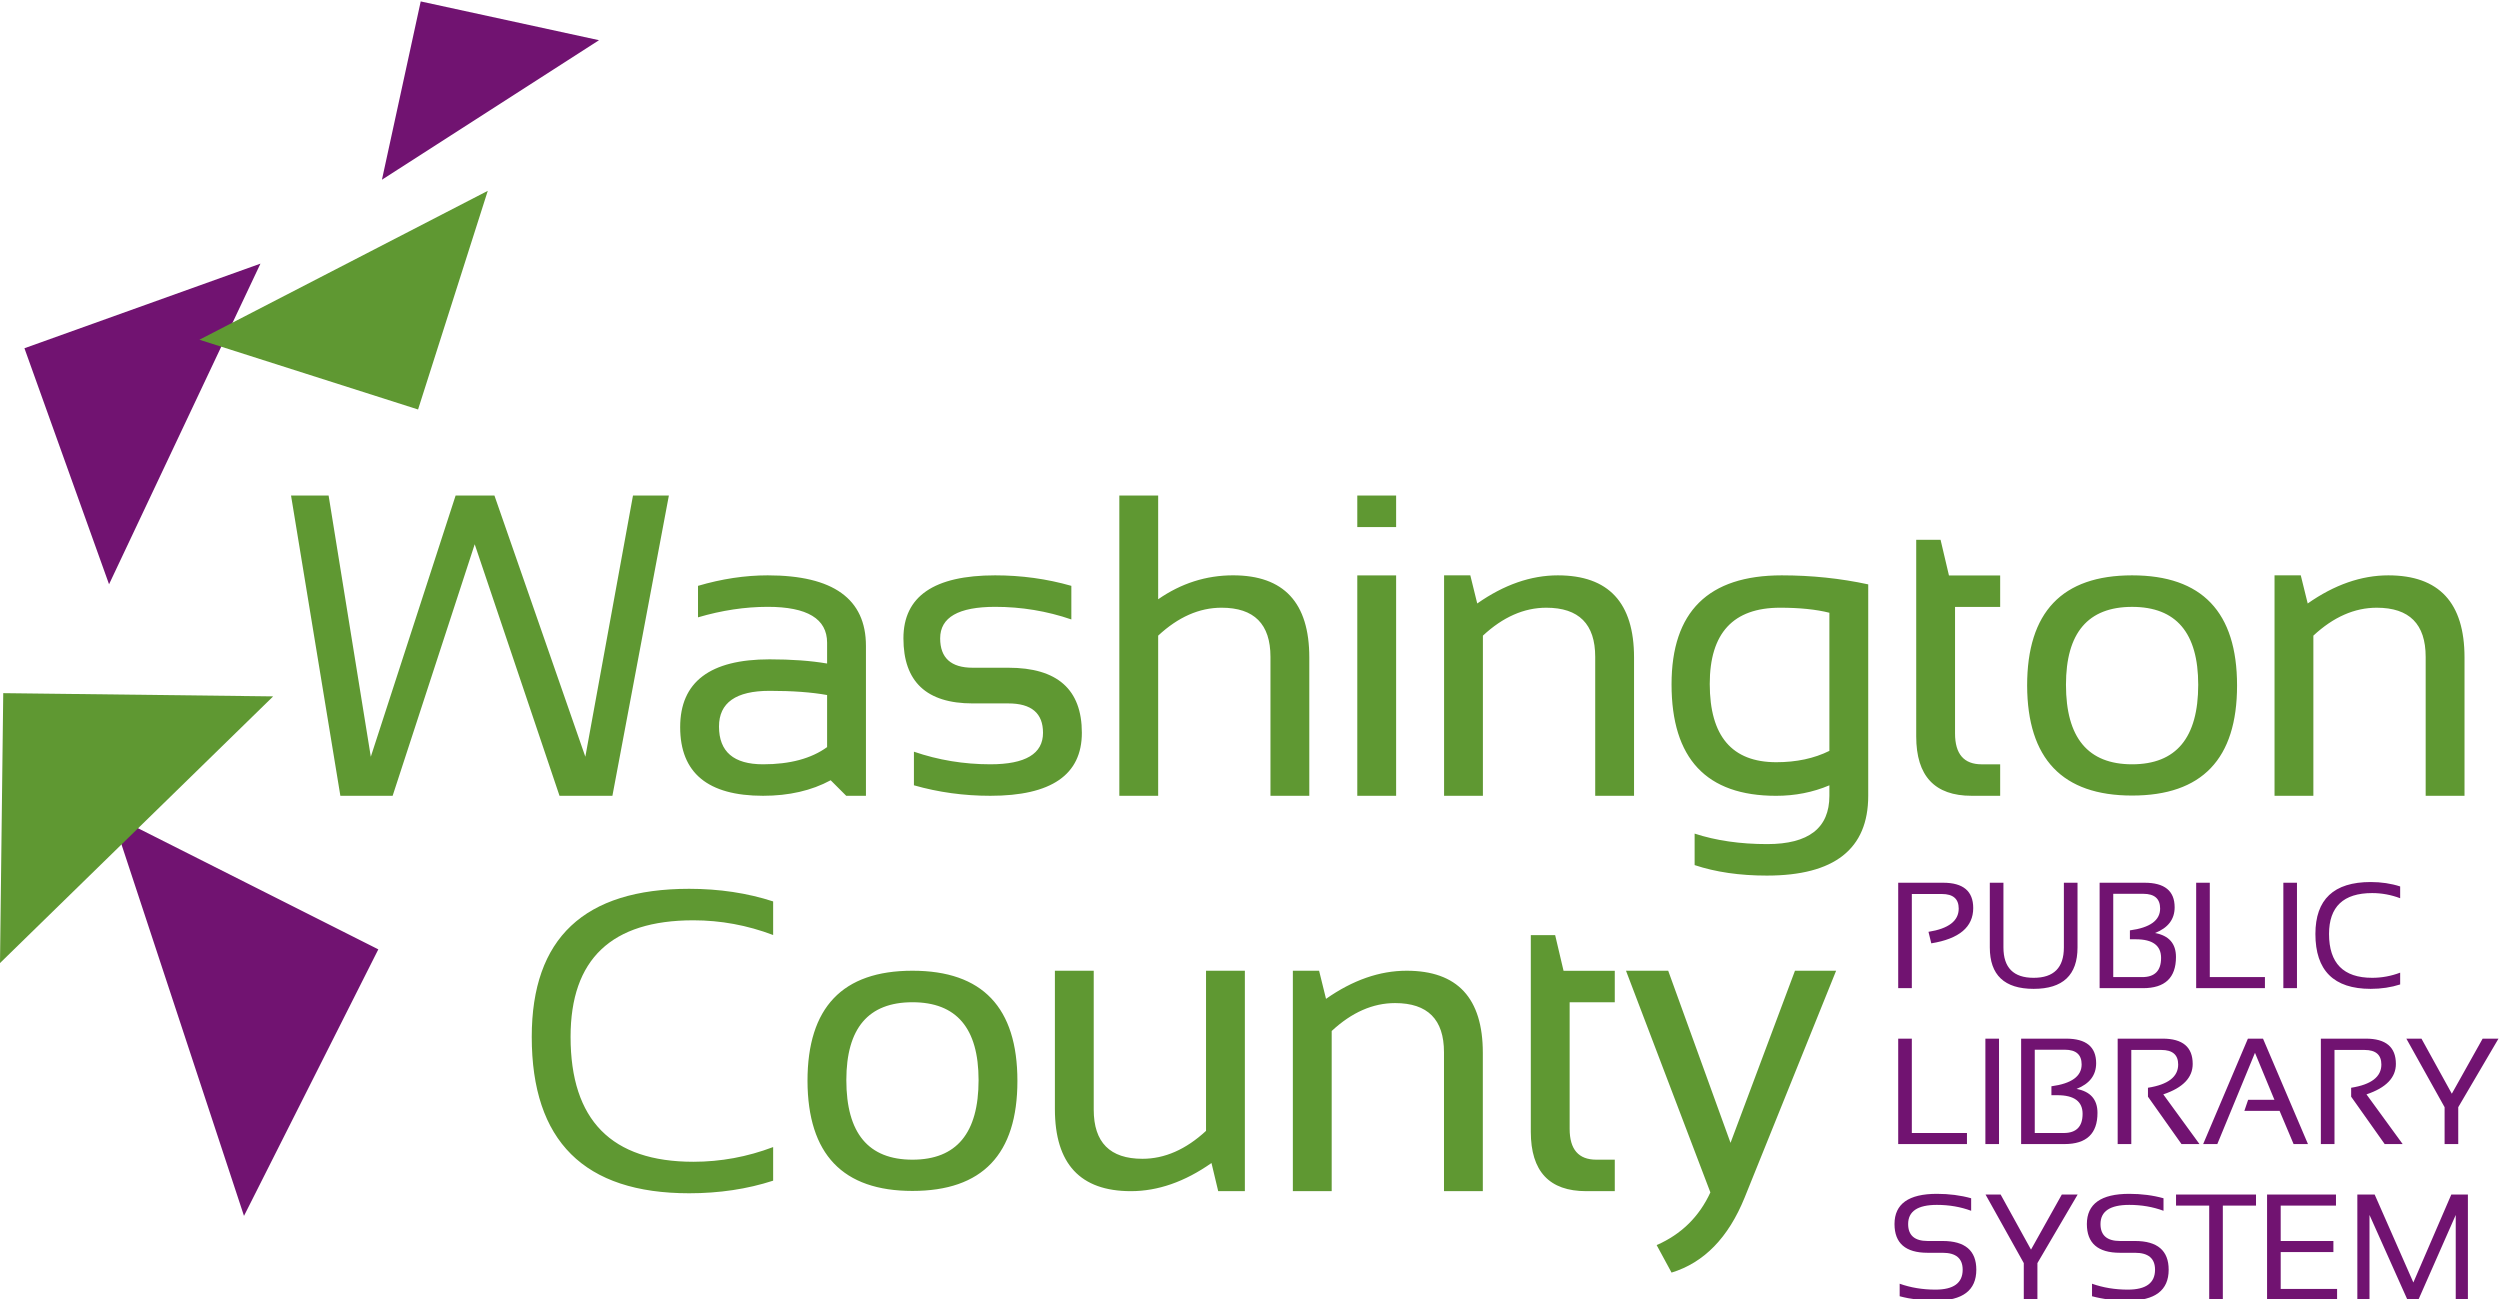
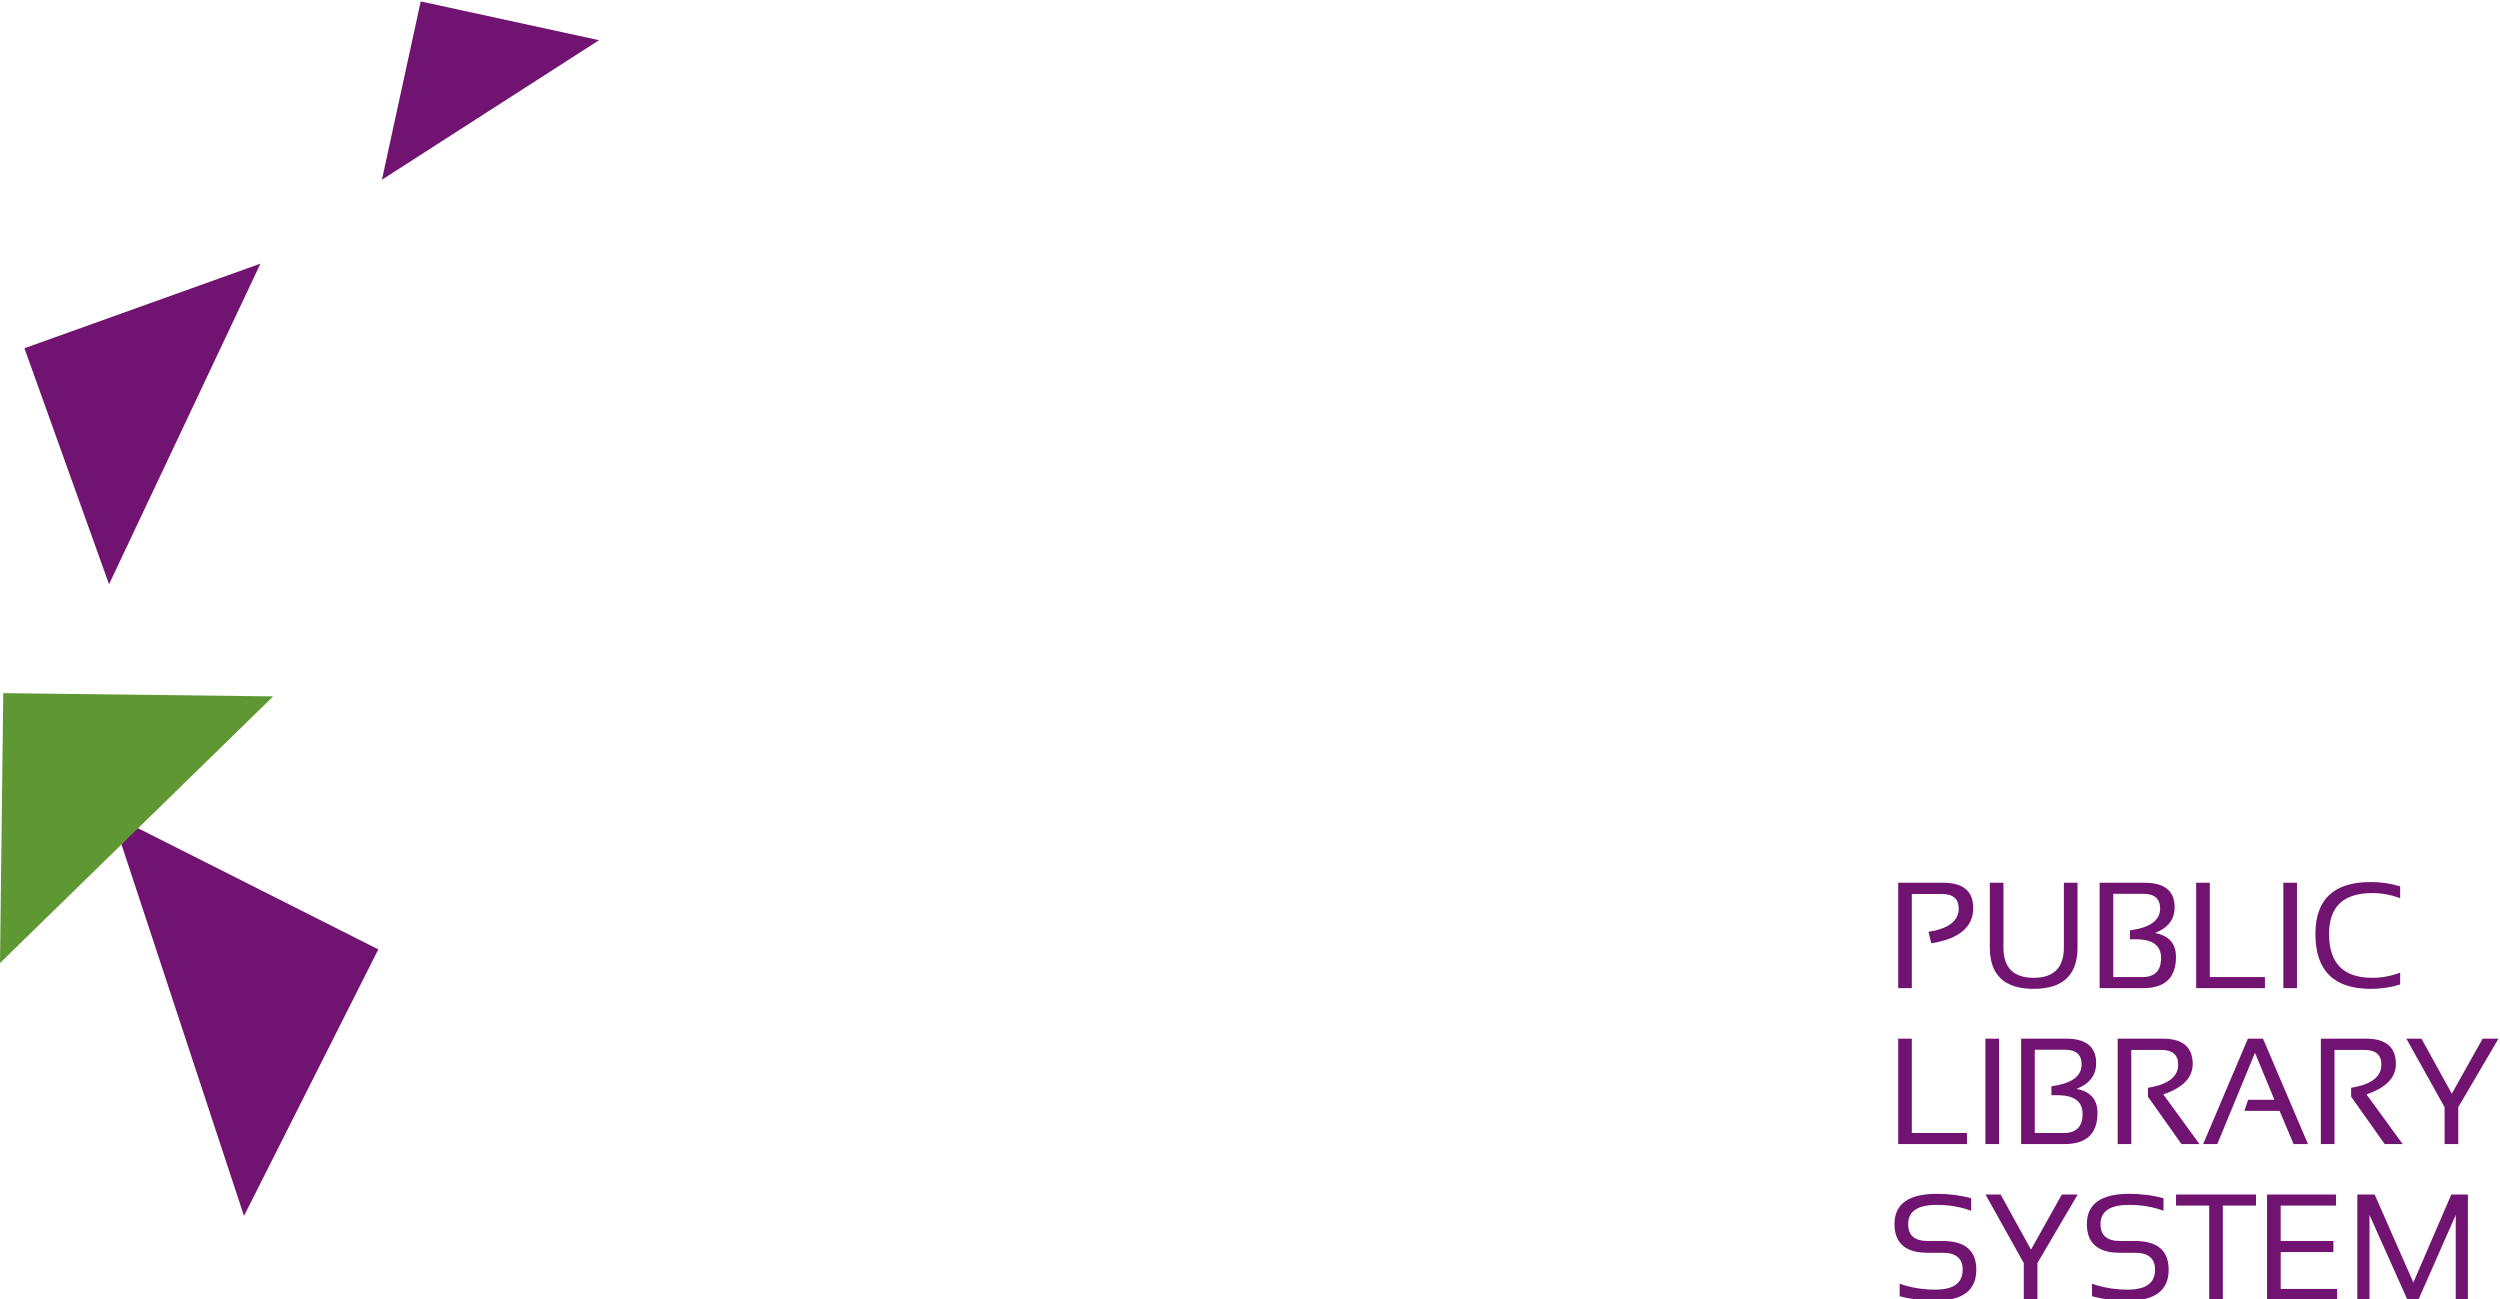
<svg xmlns="http://www.w3.org/2000/svg" viewBox="0 0 1391 723" fill-rule="evenodd" clip-rule="evenodd" stroke-linejoin="round" stroke-miterlimit="2">
  <g transform="translate(0 -3.792)">
    <path fill="none" d="M0 3.792h1390.15v722.9H0z" />
    <clipPath id="a">
      <path d="M0 3.792h1390.15v722.9H0z" />
    </clipPath>
    <g fill-rule="nonzero" clip-path="url(#a)">
-       <path d="M161.933 279.517h20.905l23.479 145.325L253.5 279.517h21.604l50.575 145.325 26.509-145.325h19.97L340.743 446.57h-29.43l-47.183-139.95-45.666 139.95h-29.084l-27.446-167.054zM428.2 388.175c-18.766 0-28.15 6.621-28.15 19.859 0 14.008 8.175 21.016 24.53 21.016 14.95 0 26.82-3.191 35.62-9.57v-28.967c-8.562-1.559-19.229-2.338-32-2.338zm-49.754 20.2c0-25.154 16.583-37.729 49.754-37.729 12.225 0 22.892.775 32 2.333v-11.562c0-13.32-11.016-19.98-33.05-19.98-12.616 0-25.541 1.947-38.779 5.847v-17.525c13.238-3.896 26.163-5.842 38.78-5.842 36.437 0 54.658 13.087 54.658 39.25v83.404h-10.98l-8.641-8.641c-10.671 5.762-23.204 8.641-37.608 8.641-30.759 0-46.134-12.733-46.134-38.196zM508.509 440.73v-18.692c13.625 4.675 27.791 7.008 42.512 7.008 19.542 0 29.313-5.837 29.313-17.52 0-10.9-6.425-16.35-19.271-16.35h-19.854c-25.696 0-38.542-12.072-38.542-36.217 0-23.359 17.013-35.042 51.038-35.042 14.637 0 28.77 1.946 42.395 5.842v18.691c-13.625-4.67-27.758-7.012-42.395-7.012-20.4 0-30.6 5.846-30.6 17.52 0 10.905 6.037 16.359 18.104 16.359h19.854c27.25 0 40.88 12.07 40.88 36.213 0 23.362-16.976 35.041-50.922 35.041-14.72 0-28.887-1.946-42.512-5.841zM622.796 446.571V279.517h21.609v57.708c12.766-8.87 26.666-13.316 41.696-13.316 28.262 0 42.395 15.225 42.395 45.679v76.983h-21.608v-77.317c0-18.216-9.07-27.329-27.212-27.329-12.384 0-24.138 5.18-35.271 15.538v89.108h-21.609zM776.805 323.942v122.63h-21.609v-122.63h21.609zm0-44.425v17.52h-21.609v-17.52h21.609zM803.484 446.571V323.917h14.6l3.85 15.654c14.875-10.437 29.825-15.654 44.846-15.654 28.267 0 42.4 15.225 42.4 45.675v76.98h-21.604v-77.318c0-18.216-9.075-27.329-27.217-27.329-12.38 0-24.137 5.18-35.27 15.538v89.108h-21.605zM1017.872 344.73c-7.396-1.867-16.546-2.805-27.446-2.805-26.088 0-39.121 14.134-39.121 42.396 0 29.046 12.333 43.567 37.017 43.567 11.216 0 21.062-2.104 29.55-6.308v-76.85zm21.608 101.85c0 29.595-18.808 44.391-56.413 44.391-15.104 0-28.5-1.941-40.179-5.841v-17.521c11.913 3.891 25.384 5.837 40.413 5.837 23.046 0 34.57-8.954 34.57-26.866v-5.842c-9.187 3.896-19.074 5.842-29.662 5.842-38.78 0-58.162-20.68-58.162-62.034 0-40.417 20.433-60.63 61.312-60.63 16.583 0 32.625 1.676 48.121 5.022V446.58zM1066.18 304.125h13.546l4.67 19.85h28.497v17.513h-25.109v70.408c0 11.442 4.942 17.163 14.834 17.163h10.275v17.512h-15.884c-20.554 0-30.829-11.008-30.829-33.037V304.125zM1186.297 429.05c24.529 0 36.791-14.75 36.791-44.262 0-28.884-12.262-43.33-36.791-43.33-24.53 0-36.792 14.446-36.792 43.33 0 29.512 12.263 44.262 36.792 44.262zm-58.4-43.812c0-40.88 19.466-61.321 58.4-61.321 38.933 0 58.4 20.442 58.4 61.32 0 40.8-19.467 61.205-58.4 61.205-38.78 0-58.246-20.404-58.4-61.204zM1265.551 446.571V323.917h14.6l3.858 15.654c14.867-10.437 29.817-15.654 44.85-15.654 28.263 0 42.396 15.225 42.396 45.675v76.98h-21.612v-77.318c0-18.216-9.071-27.329-27.209-27.329-12.383 0-24.141 5.18-35.275 15.538v89.108h-21.608zM430.175 660.717c-14.404 4.675-29.979 7.009-46.72 7.009-58.396 0-87.592-29.013-87.592-87.034 0-54.912 29.196-82.367 87.591-82.367 16.742 0 32.317 2.342 46.721 7.013v18.692c-14.404-5.455-29.2-8.18-44.383-8.18-45.55 0-68.325 21.617-68.325 64.842 0 46.342 22.775 69.509 68.325 69.509 15.183 0 29.98-2.725 44.383-8.18v18.696zM507.688 649.038c24.525 0 36.792-14.754 36.792-44.267 0-28.887-12.267-43.329-36.792-43.329-24.53 0-36.788 14.442-36.788 43.33 0 29.512 12.259 44.266 36.788 44.266zm-58.396-43.817c0-40.883 19.463-61.316 58.396-61.316 38.93 0 58.396 20.433 58.396 61.316 0 40.805-19.467 61.205-58.396 61.205-38.775 0-58.242-20.4-58.396-61.205zM692.642 543.905v122.65H677.81L674.07 650.9c-14.87 10.437-29.82 15.654-44.845 15.654-28.188 0-42.28-15.221-42.28-45.675v-76.975h21.604v77.308c0 18.22 9.034 27.333 27.096 27.333 12.38 0 24.175-5.179 35.388-15.533v-89.108h21.608zM719.346 666.555v-122.65h14.596l3.854 15.645c14.875-10.433 29.825-15.645 44.85-15.645 28.263 0 42.396 15.22 42.396 45.666v76.984h-21.608v-77.317c0-18.22-9.075-27.33-27.213-27.33-12.379 0-24.137 5.18-35.27 15.53v89.117h-21.605zM851.742 524.109h13.55l4.671 19.85h28.5v17.512h-25.112v70.405c0 11.441 4.946 17.162 14.833 17.162h10.28v17.517h-15.888c-20.554 0-30.834-11.017-30.834-33.046v-109.4zM904.705 543.905h23.48l34.682 95.775 35.855-95.775h22.895l-50.92 126.262c-9.034 22.271-22.584 36.171-40.646 41.7l-8.292-15.304c13.704-5.996 23.667-15.767 29.896-29.317l-46.95-123.341z" fill="#5f9832" />
      <path d="M1056.16 553.605v-58.659h25.008c11.158 0 16.733 4.692 16.733 14.067 0 10.587-7.775 17.133-23.333 19.65l-1.559-6.4c11.209-1.78 16.817-6.083 16.817-12.92 0-5.413-3.117-8.126-9.358-8.126h-16.725v52.388h-7.584zM1107.13 530.946v-36h7.583v36c0 11.271 5.609 16.9 16.813 16.9 11.212 0 16.817-5.629 16.817-16.9v-36h7.587v36c0 15.367-8.133 23.046-24.404 23.046-16.267 0-24.396-7.679-24.396-23.046zM1191.93 547.45c6.996 0 10.496-3.545 10.496-10.662 0-6.917-4.688-10.375-14.067-10.375h-3.279v-4.958c11.204-1.505 16.813-5.55 16.813-12.138 0-5.47-3.117-8.204-9.35-8.204h-16.734v46.337h16.121zm-23.704 6.155v-58.659h25.012c11.159 0 16.734 4.55 16.734 13.659 0 6.67-3.638 11.445-10.909 14.312 7.767 1.454 11.646 5.896 11.646 13.338 0 11.566-6.108 17.35-18.329 17.35h-24.154zM1229.53 494.946v52.504h30.675v6.155h-38.258v-58.659h7.583zM1270.455 494.946h7.584v58.659h-7.584zM1335.451 551.538c-5.058 1.633-10.53 2.454-16.408 2.454-20.504 0-30.754-10.18-30.754-30.542 0-19.262 10.25-28.895 30.754-28.895 5.879 0 11.35.82 16.408 2.458v6.558c-5.058-1.912-10.254-2.87-15.583-2.87-15.992 0-23.992 7.587-23.992 22.75 0 16.27 8 24.395 23.992 24.395 5.329 0 10.525-.958 15.583-2.87v6.562zM1063.743 581.692v52.504h30.675v6.155h-38.259v-58.659h7.584zM1104.668 581.692h7.583v58.659h-7.583zM1148.255 634.196c7 0 10.5-3.55 10.5-10.658 0-6.917-4.692-10.375-14.067-10.375h-3.279v-4.962c11.204-1.505 16.813-5.55 16.813-12.142 0-5.463-3.117-8.2-9.35-8.2h-16.734v46.337h16.117zm-23.7 6.155v-58.659h25.013c11.15 0 16.729 4.554 16.729 13.658 0 6.675-3.634 11.446-10.909 14.317 7.763 1.446 11.65 5.896 11.65 13.334 0 11.566-6.112 17.35-18.333 17.35h-24.15zM1178.272 640.35v-58.658h25.016c11.15 0 16.73 4.692 16.73 14.071 0 7.63-5.455 13.275-16.363 16.938l20.133 27.65h-10l-18.662-26.367v-4.967c11.208-1.77 16.812-6.083 16.812-12.912 0-5.417-3.116-8.121-9.35-8.121h-16.733v52.367h-7.583zM1225.838 640.35l24.896-58.658h8.405l25.012 58.659h-7.996l-7.791-18.463h-19.6l2.091-6.15h14.642l-10.83-26.17-20.954 50.783h-7.875zM1291.326 640.35v-58.658h25.017c11.15 0 16.729 4.692 16.729 14.071 0 7.63-5.454 13.275-16.363 16.938l20.134 27.65h-10.004l-18.659-26.367v-4.967c11.204-1.77 16.813-6.083 16.813-12.912 0-5.417-3.117-8.121-9.35-8.121h-16.734v52.367h-7.583zM1338.893 581.692h8.408l16.892 30.642 17.146-30.642h8.816l-22.391 38.146v20.513h-7.592v-20.513l-21.28-38.146zM1056.976 725.021v-6.966c6.15 2.187 12.787 3.283 19.929 3.283 10.083 0 15.13-3.692 15.13-11.07 0-6.288-3.717-9.43-11.155-9.43h-8.367c-12.27 0-18.408-5.33-18.408-15.983 0-11.209 7.858-16.813 23.58-16.813 6.833 0 13.195.821 19.07 2.463v6.966c-5.875-2.183-12.237-3.279-19.07-3.279-10.667 0-15.992 3.554-15.992 10.663 0 6.279 3.608 9.425 10.82 9.425h8.367c12.496 0 18.746 5.329 18.746 15.987 0 11.48-7.575 17.217-22.721 17.217-7.142 0-13.78-.817-19.93-2.463zM1104.75 668.434h8.405l16.896 30.646 17.142-30.646h8.812l-22.387 38.146v20.512h-7.584V706.58l-21.283-38.146zM1164 725.021v-6.966c6.155 2.187 12.8 3.283 19.934 3.283 10.084 0 15.13-3.692 15.13-11.07 0-6.288-3.717-9.43-11.15-9.43h-8.367c-12.275 0-18.413-5.33-18.413-15.983 0-11.209 7.859-16.813 23.58-16.813 6.833 0 13.187.821 19.066 2.463v6.966c-5.879-2.183-12.233-3.279-19.067-3.279-10.666 0-15.995 3.554-15.995 10.663 0 6.279 3.608 9.425 10.829 9.425h8.366c12.492 0 18.738 5.329 18.738 15.987 0 11.48-7.575 17.217-22.717 17.217-7.133 0-13.779-.817-19.933-2.463zM1255.243 668.434v6.154h-18.459v52.504h-7.583v-52.504h-18.454v-6.154h44.496zM1299.739 668.434v6.154h-30.759v19.688h29.321v6.154h-29.32v20.512h31.37v6.15h-38.958v-58.658h38.346zM1311.626 727.092v-58.658h9.638l21.529 48.937 21.116-48.937h9.23v58.658h-6.767v-47.291l-20.833 47.291h-5.988l-21.158-47.291v47.291h-6.767zM60.675 328.884l-47.08-131.33 131.326-47.079-84.246 178.409zM62.208 457.275l148.288 74.738-74.738 148.304-73.55-223.042z" fill="#711371" />
      <path d="M0 539.642L1.804 389.46l150.184 1.8L0 539.642z" fill="#5f9832" />
      <path d="M212.509 103.788l21.575-99.205 99.204 21.575-120.78 77.63z" fill="#711371" />
-       <path d="M271.4 109.967L232.61 231.629 110.95 192.817l160.45-82.85z" fill="#5f9832" />
    </g>
  </g>
</svg>